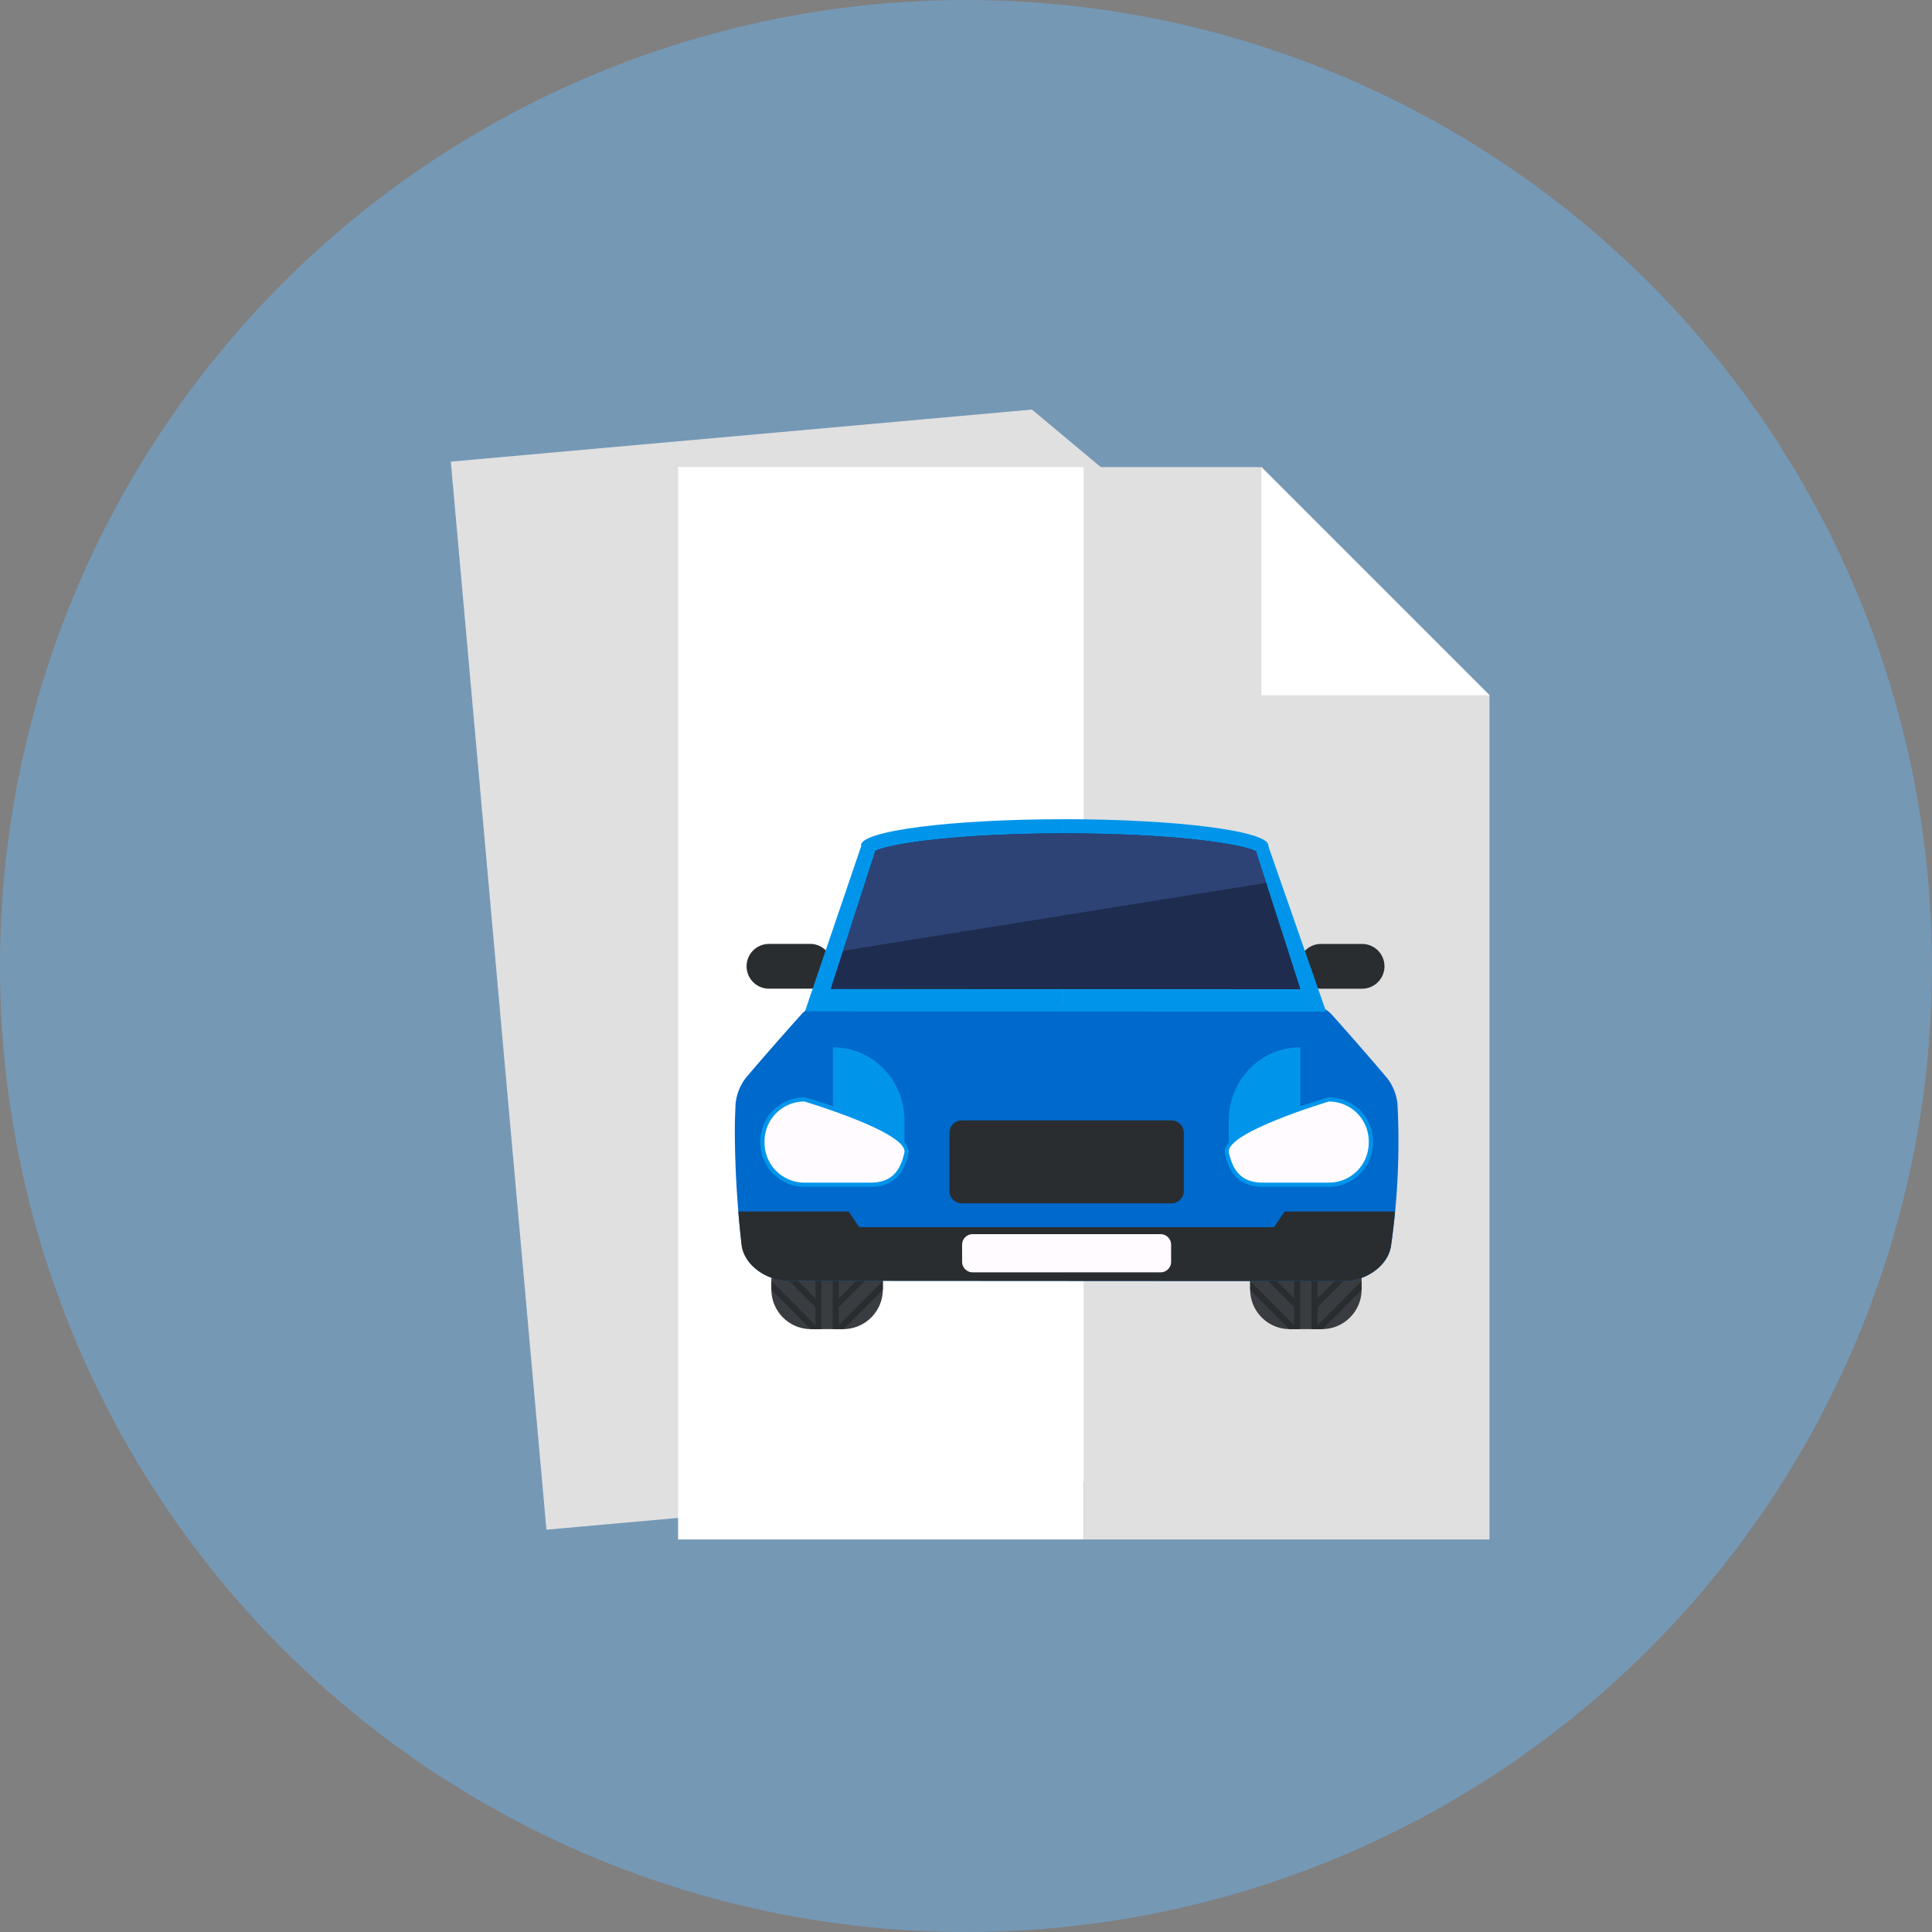
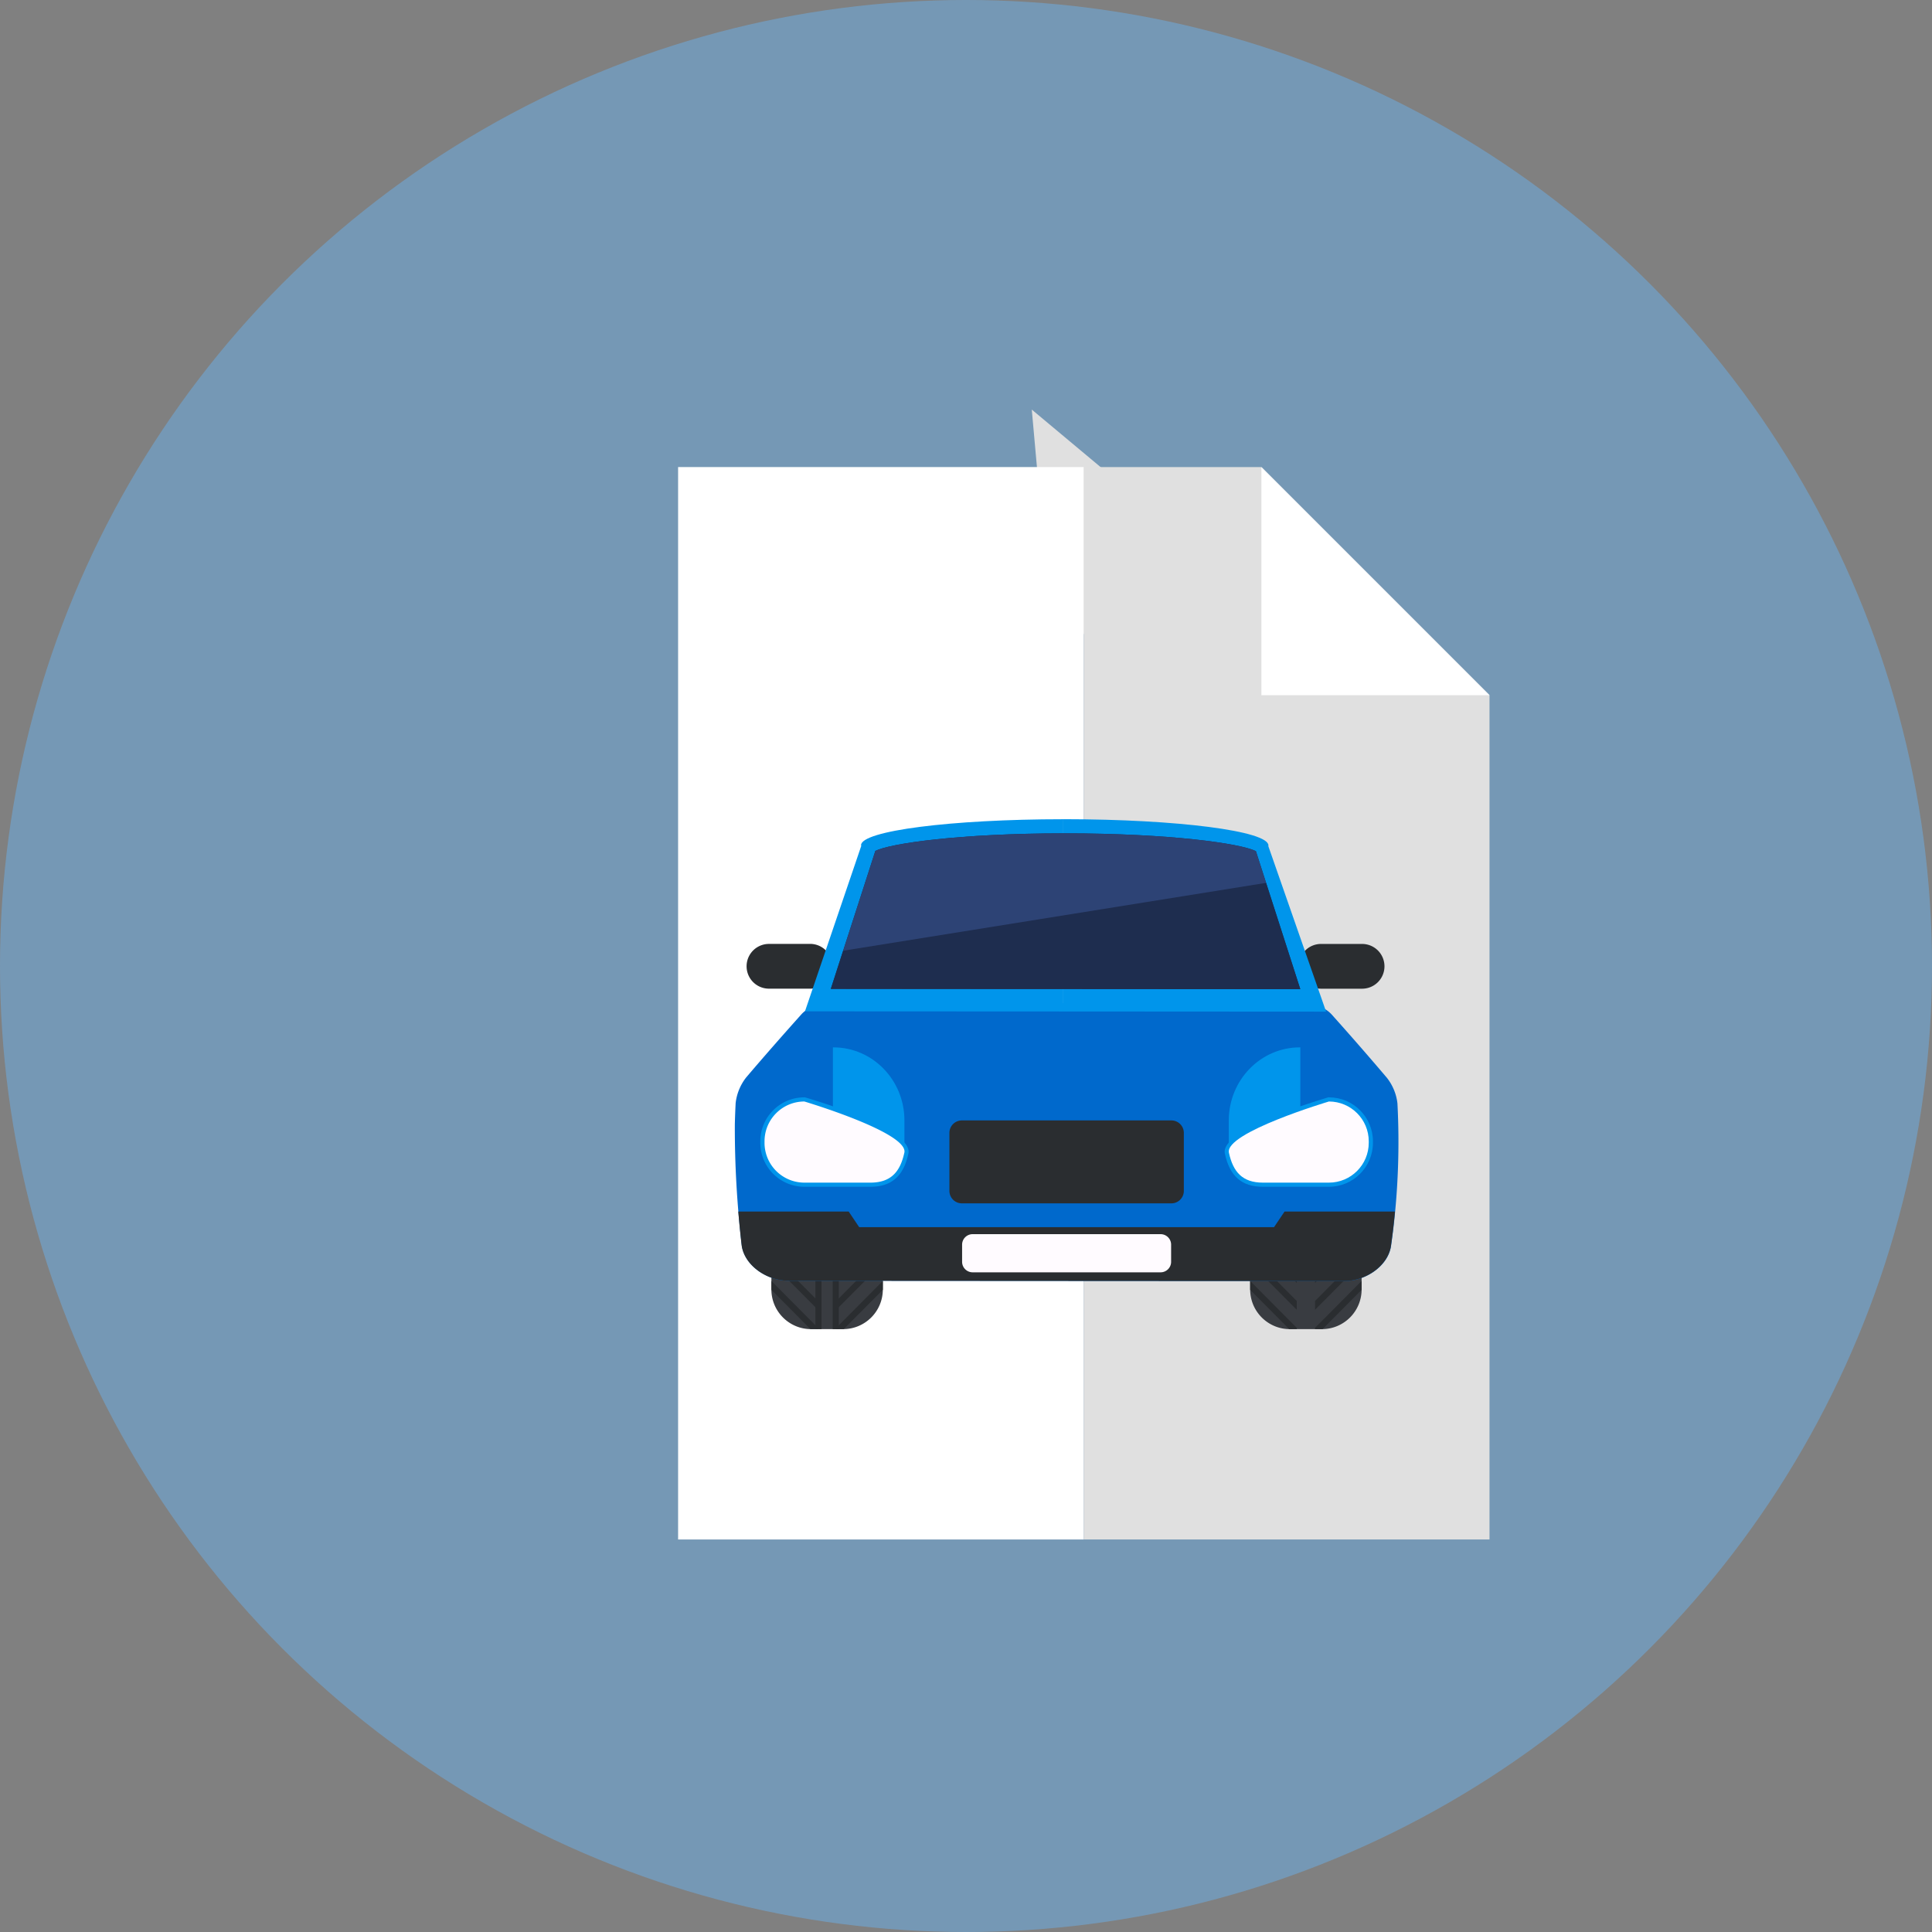
<svg xmlns="http://www.w3.org/2000/svg" xmlns:xlink="http://www.w3.org/1999/xlink" width="60" height="60" viewBox="0 0 60 60">
  <rect x="0" y="0" width="60" height="60" fill="#808080" stroke="none" />
  <defs>
    <path id="a" d="M0 35.28h32.258V.19H0z" />
  </defs>
  <g fill="none" fill-rule="evenodd">
    <circle cx="30" cy="30" r="30" fill="#7598B5" />
-     <path fill="#E0E0E0" d="M14 14.336l2.97 33.17 12.55-1.123-2.97-33.17zM32.043 12.72l-5.493.492 2.97 33.17 12.55-1.124-2.339-26.114z" />
    <path fill="#E0E0E0" d="M32.043 12.72l.632 7.056 7.056-.632z" />
    <path fill="#FFF" d="M21.059 47.81h12.6V14.505h-12.6z" />
-     <path fill="#E0E0E0" d="M33.658 14.506V47.81h12.6V21.59l-7.084-7.084z" />
+     <path fill="#E0E0E0" d="M33.658 14.506V47.81h12.6V21.59l-7.084-7.084" />
    <path fill="#FFF" d="M39.174 21.59h7.084l-7.084-7.084z" />
    <g transform="translate(14 12.53)">
      <path fill="#393C41" d="M13.417 24.47v3.057a1.232 1.232 0 0 1-1.214 1.22h-1.016c-.68 0-1.231-.552-1.231-1.232V24.47c0-.68.55-1.231 1.23-1.231h1c.68 0 1.231.552 1.231 1.23" />
      <mask id="b" fill="#fff">
        <use xlink:href="#a" />
      </mask>
      <path fill="#2A2D30" d="M11.86 28.747h.19V26.21h-.19zM11.323 28.747h.19V26.21h-.19z" mask="url(#b)" />
      <path fill="#2A2D30" d="M13.417 26.415v.277l-1.368 1.375-.08.08v-.274l.08-.08zM13.417 27.251v.276l-1.214 1.22h-.234v-.04l.08-.079zM13.417 25.58v.276l-1.368 1.376-.08.08v-.275l.08-.08zM9.956 26.415v.277l1.367 1.375.08.08v-.274l-.08-.08zM9.956 27.251v.276l1.213 1.22h.235v-.04l-.08-.079zM9.956 25.58v.276l1.367 1.376.08.08v-.275l-.08-.08z" mask="url(#b)" />
      <path fill="#393C41" d="M28.286 24.47v3.057a1.232 1.232 0 0 1-1.213 1.22h-1.017c-.68 0-1.231-.552-1.231-1.232V24.47c0-.68.55-1.231 1.23-1.231h1c.68 0 1.231.552 1.231 1.23" mask="url(#b)" />
-       <path fill="#2A2D30" d="M26.729 28.747h.19V26.21h-.19zM26.192 28.747h.19V26.21h-.19z" mask="url(#b)" />
      <path fill="#2A2D30" d="M28.286 26.415v.277l-1.367 1.375-.08.08v-.274l.08-.08zM28.286 27.251v.276l-1.213 1.22h-.235v-.04l.081-.079zM28.286 25.58v.276l-1.367 1.376-.08.08v-.275l.08-.08zM24.825 26.415v.277l1.367 1.375.08.08v-.274l-.08-.08zM24.825 27.251v.276l1.213 1.22h.235v-.04l-.08-.079zM24.825 25.58v.276l1.367 1.376.08.08v-.275l-.08-.08zM28.302 16.785h-1.276a.694.694 0 0 0-.694.694l.002.041-.964.731.157.21.881-.667a.69.69 0 0 0 .616.381h1.277a.695.695 0 1 0 0-1.39M9.881 16.783h1.277c.384 0 .694.313.694.696 0 .015-.004.029-.004.041l.964.733-.157.208-.882-.667a.687.687 0 0 1-.616.38H9.881a.695.695 0 1 1 0-1.39" mask="url(#b)" />
      <path fill="#0069CC" d="M29.399 21.74a1.57 1.57 0 0 0-.326-.796 96.363 96.363 0 0 0-1.713-1.964c-.172-.194-.513-.35-.755-.35l-7.588-.005-7.373-.005c-.241 0-.582.157-.755.35-.58.648-1.154 1.3-1.717 1.962a1.584 1.584 0 0 0-.326.796c-.013.265-.018.396-.025.66v.002c-.004 1.27.068 2.501.216 3.761.084.603.756 1.094 1.457 1.094l8.523.005 8.724.005c.702 0 1.374-.49 1.46-1.093.023-.164.034-.246.054-.41h.001c.164-1.33.213-2.674.143-4.012" mask="url(#b)" />
      <path fill="#0095EB" d="M25.39 13.747l.002-.021c.001-.448-2.83-.813-6.323-.815h-.057v5.971l8.171.005-1.794-5.14zM12.742 13.718c0 .008.002.014.005.022l-1.748 5.138 8.012.004v-5.97c-3.466.001-6.269.36-6.27.806" mask="url(#b)" />
      <path fill="#1E2D4F" d="M25.003 13.903c-.484-.242-2.679-.55-5.908-.553h-.083c-3.185.004-5.347.307-5.827.545l-1.383 4.285 7.21.004 7.37.005-1.379-4.286z" mask="url(#b)" />
      <path fill="#2A2D30" d="M22.765 24.454a.386.386 0 0 1-.387.387h-6.506a.386.386 0 0 1-.387-.387v-1.801c0-.214.173-.387.387-.387h6.506c.214 0 .387.173.387.387v1.801z" mask="url(#b)" />
      <path fill="#0095EB" d="M11.883 19.997h-.016v2.269h-.196v.973h2.417v-.973c0-1.253-.987-2.269-2.205-2.269" mask="url(#b)" />
      <path fill="#0095EB" d="M10.979 24.326a1.368 1.368 0 0 1-1.367-1.366v-.044c0-.754.613-1.367 1.367-1.367h.019l.018.005c.787.235 3.343 1.053 3.195 1.741-.151.704-.526 1.031-1.18 1.031H10.98z" mask="url(#b)" />
      <path fill="#FFFBFF" d="M14.085 23.268c-.13.601-.423.93-1.054.93H10.98a1.238 1.238 0 0 1-1.237-1.239v-.043c0-.683.553-1.238 1.237-1.238 0 0 3.24.965 3.106 1.59" mask="url(#b)" />
      <path fill="#0095EB" d="M26.367 19.997h.016v2.269h.196v.973h-2.418v-.973c0-1.253.988-2.269 2.206-2.269" mask="url(#b)" />
      <path fill="#0095EB" d="M27.271 24.326c.754 0 1.367-.613 1.367-1.366v-.044c0-.754-.613-1.367-1.367-1.367h-.019l-.018.005c-.787.235-3.343 1.053-3.195 1.741.151.704.526 1.031 1.18 1.031h2.052z" mask="url(#b)" />
      <path fill="#FFFBFF" d="M24.165 23.268c.13.601.423.93 1.054.93h2.052c.684 0 1.237-.555 1.237-1.239v-.043c0-.683-.553-1.238-1.237-1.238 0 0-3.24.965-3.106 1.59" mask="url(#b)" />
      <path fill="#1E2D4F" d="M12.184 16.996l-.382 1.185 7.21.003 7.37.005-1.062-3.3z" mask="url(#b)" />
      <path fill="#2D4375" d="M25.003 13.903c-.484-.242-2.679-.55-5.908-.553h-.083c-3.185.004-5.347.307-5.827.545l-1.001 3.101 13.136-2.108-.317-.985z" mask="url(#b)" />
      <path fill="#2A2D30" d="M25.893 25.096l-.326.484H12.682l-.325-.484H8.928c.03.35.063.702.105 1.055.085.603.756 1.093 1.458 1.094l8.522.005 8.724.005c.702 0 1.374-.49 1.46-1.093a22.566 22.566 0 0 0 .125-1.066h-3.43z" mask="url(#b)" />
      <path fill="#FFFBFF" d="M22.37 26.656c0 .181-.146.327-.327.327h-5.837a.327.327 0 0 1-.327-.327v-.532c0-.18.147-.326.327-.326h5.837c.181 0 .327.146.327.326v.532z" mask="url(#b)" />
    </g>
  </g>
</svg>